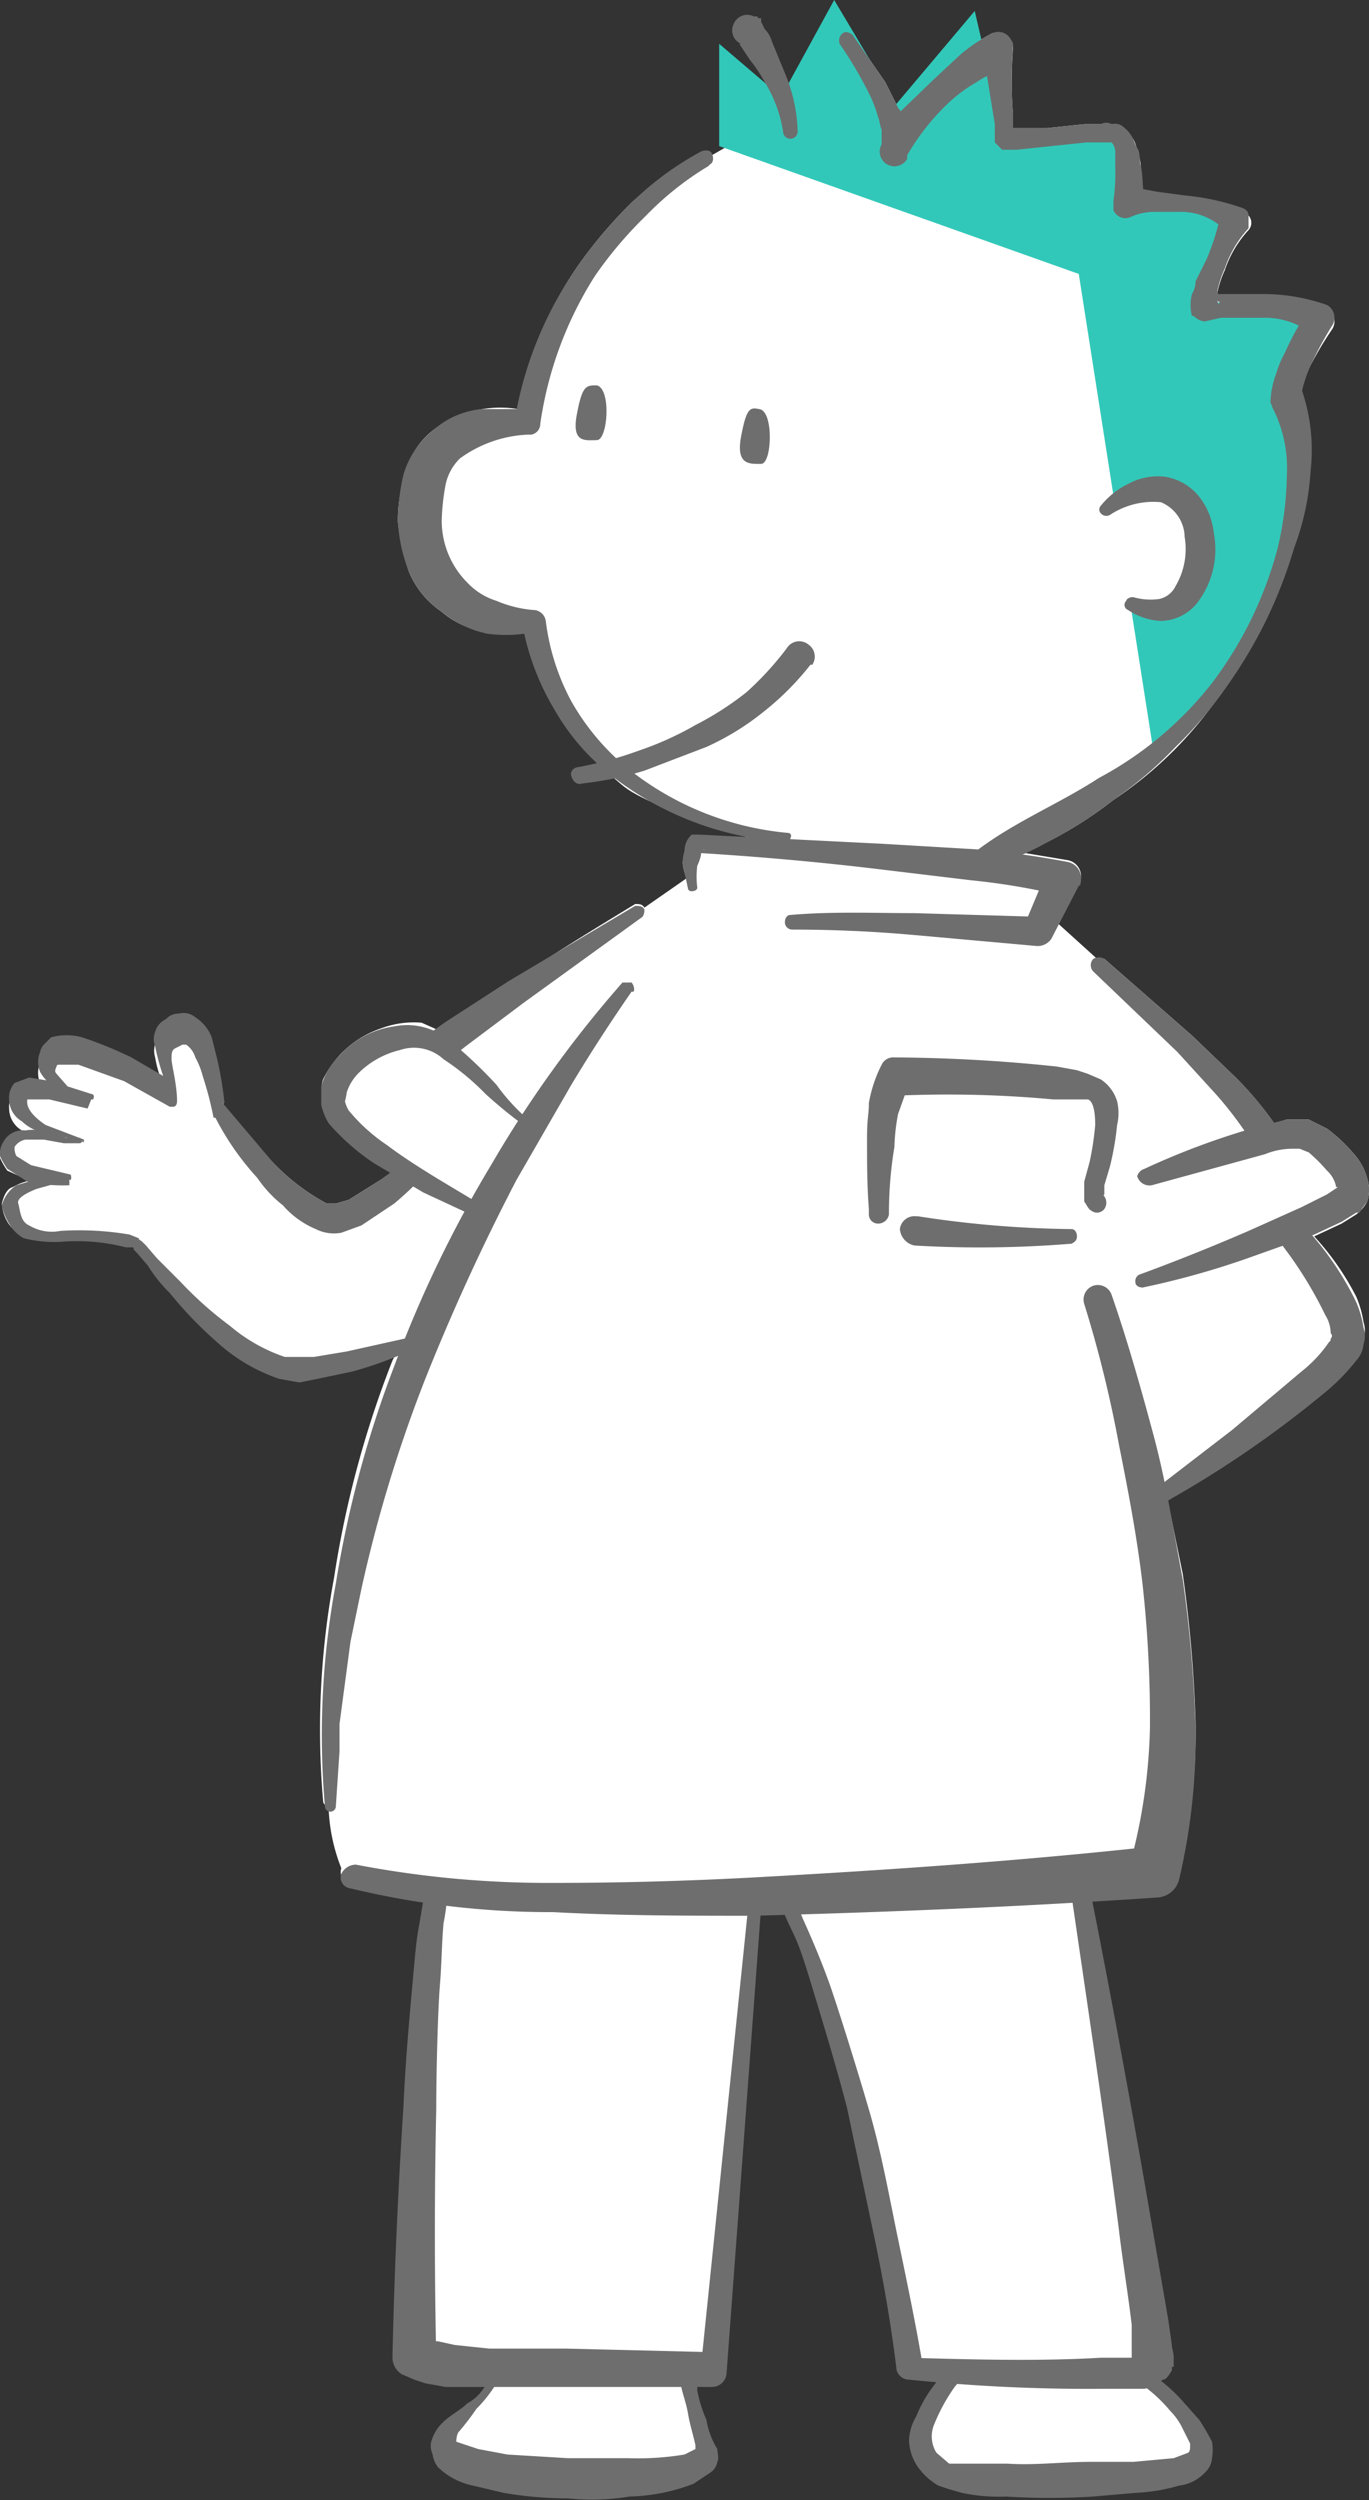
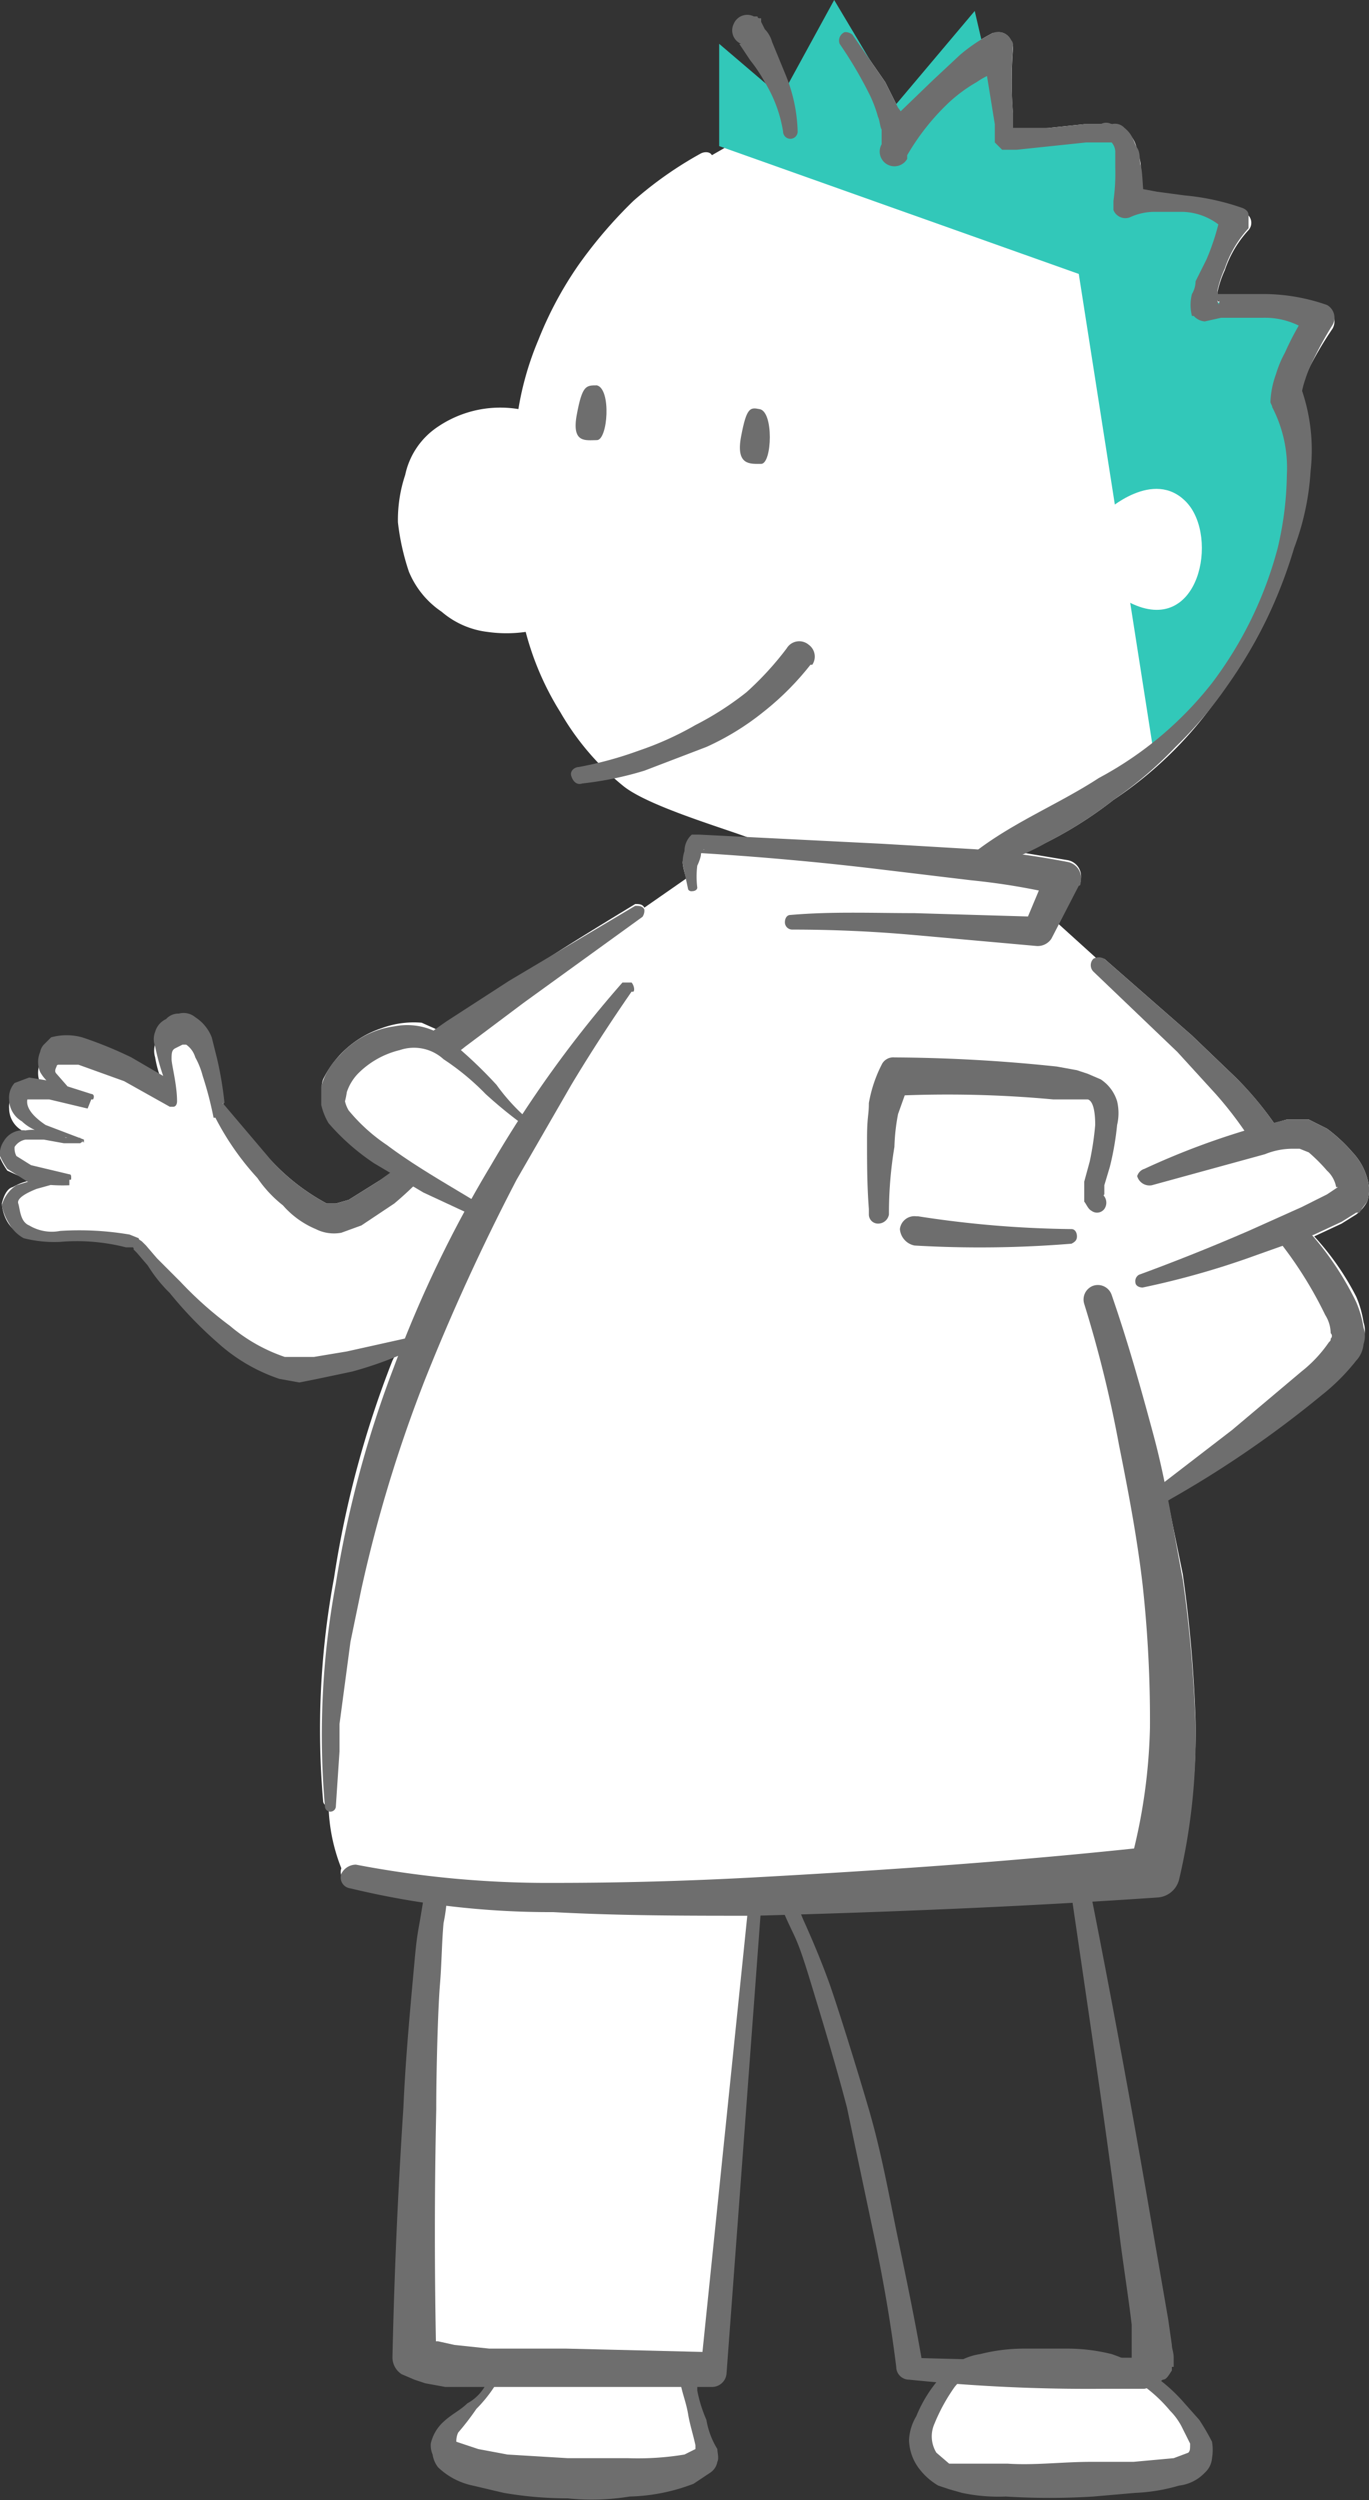
<svg xmlns="http://www.w3.org/2000/svg" id="レイヤー_1" data-name="レイヤー 1" viewBox="0 0 75 136.9">
  <rect x="0" y="0" width="75" height="136.9" fill="#333333" stroke="none" />
  <g>
    <path d="M73.5,67l.8-.5a2.2,2.2,0,0,0,.6-.7A2.2,2.2,0,0,0,75,65a3.4,3.4,0,0,0-.9-1.9,8.6,8.6,0,0,0-1.4-1.3l-1-.5H70.5l-.7.2A18.4,18.4,0,0,0,67.7,59l-2.4-2.3-4.8-4.2h-.4L58,50.6l1.1-2.2c.1,0,.1-.1.1-.2a.9.9,0,0,0-.7-1.1h0l-2.4-.4A21.8,21.8,0,0,0,61,43.8a21.4,21.4,0,0,0,6-6,23.6,23.6,0,0,0,3.8-7.6,14.3,14.3,0,0,0,.9-4.2,10.2,10.2,0,0,0-.5-4.5v.3h0a4.5,4.5,0,0,1,.2-.8,6.9,6.9,0,0,1,.4-1A19.8,19.8,0,0,1,73,18h0a.8.8,0,0,0-.3-1.1h0a14.3,14.3,0,0,0-3.4-.6H66.7v-.3a5.6,5.6,0,0,1,.4-1.2,6.1,6.1,0,0,1,1.3-2.2.6.6,0,0,0,0-.8l-.3-.3h0a13.2,13.2,0,0,0-3.2-.7l-2.3-.3c0-.5-.1-.9-.1-1.3s-.1-.6-.2-1-.2-.7-.7-1.1-.5-.2-.7-.3H59.4L57.5,7l-1.8.2h-.2V6.3a22.9,22.9,0,0,1,0-3.7.4.4,0,0,0-.1-.3.7.7,0,0,0-.9-.5h-.1A9.3,9.3,0,0,0,52.6,3L51.1,4.4c-.6.6-1.2,1.1-1.7,1.7l-.2-.2-.7-1.4L46.7,1.9c-.1-.1-.4-.2-.5-.1a.5.5,0,0,0-.2.6h0L43,6.2,39,8.5h0c-.1-.2-.4-.2-.6-.1A20.7,20.7,0,0,0,34.7,11a25.2,25.2,0,0,0-3,3.5,20.2,20.2,0,0,0-2.2,4.1,16.6,16.6,0,0,0-1.1,3.8,6.1,6.1,0,0,0-4.6,1.1A4.2,4.2,0,0,0,22.2,26a7.8,7.8,0,0,0-.4,2.6,13.1,13.1,0,0,0,.6,2.7,4.9,4.9,0,0,0,1.8,2.2,4.7,4.7,0,0,0,2.5,1.1,7.4,7.4,0,0,0,2.1,0A15.8,15.8,0,0,0,30.7,39a14.5,14.5,0,0,0,3.4,4c1.3,1.1,5.4,2.3,7,2.9H38.5c-.3.3-1.1,1.1-1.1,1.3s.1.6.2.9l-2.3,1.6c-.1-.2-.3-.2-.5-.2-2.3,1.4-4.6,2.8-6.8,4.3l-3.4,2.2-.6.4-.9-.4a5.1,5.1,0,0,0-2.2.3,5.5,5.5,0,0,0-3.2,2.8,1.4,1.4,0,0,0,.2,1.3,3.5,3.5,0,0,0,.5.8l1.2,1.1L21.8,64l-1.1.7-1.6,1-.7.2h-.5A11.7,11.7,0,0,1,15,63.7l-2.7-2.8a22.3,22.3,0,0,0-.4-2.3,3.5,3.5,0,0,0-1.2-2.3,1,1,0,0,0-.9-.2.9.9,0,0,0-.7.3,1.3,1.3,0,0,0-.6,1.5A6,6,0,0,0,9,59.5l-1.8-1a21.8,21.8,0,0,0-2.7-1.1,3.2,3.2,0,0,0-1.7,0l-.4.4a.8.8,0,0,0-.2.4,1.4,1.4,0,0,0,0,1.1c.1,0,.1.1.2.2H1.6l-.8.3a1.2,1.2,0,0,0-.3.9,1.4,1.4,0,0,0,.7,1.2c0,.1,0,.1.1.1a1.3,1.3,0,0,0-1.1.6,1.2,1.2,0,0,0-.2.8,4.3,4.3,0,0,0,.4.7l1.1.5h.4A3.1,3.1,0,0,0,.7,65q-.4.1-.6.9a2.4,2.4,0,0,0,.2.8,1.9,1.9,0,0,0,1.4,1.1,15.3,15.3,0,0,0,3,.1H6.8c.2.1.5.3.5.2h0c.9,1.2,1.9,2.4,2.9,3.5a21.2,21.2,0,0,0,3.6,3,5.7,5.7,0,0,0,2.4.8l2.3-.4a21.3,21.3,0,0,0,3.3-1.1l-.3.6a55.1,55.1,0,0,0-3.2,11.9,45.3,45.3,0,0,0-.6,12.2.3.3,0,0,0,.3.3h0a9.9,9.9,0,0,0,.7,3.4.6.6,0,0,0,.5.8,46.7,46.7,0,0,0,11.1,1.3c3.7.2,7.4.2,11,.2,7.4-.2,14.8-.5,22.1-1a1.3,1.3,0,0,0,1.2-1h0a34,34,0,0,0,.9-8.3,73.8,73.8,0,0,0-.7-8.1l-.9-4.4h.2a58.2,58.2,0,0,0,8.3-5.7,11.3,11.3,0,0,0,1.9-1.9,1.5,1.5,0,0,0,.4-.9,1.4,1.4,0,0,0,0-.9,5.7,5.7,0,0,0-.4-1.4A14.8,14.8,0,0,0,72,67.7h0ZM66.8,16.4h0c0,.2-.1.1-.1,0Z" style="fill: #fff" />
    <g>
      <path d="M24.1,62.7s-3.9,4-5.9,4S12,61.1,12,61.1s-.6-4.9-2.1-4.5-.5,2.4-.5,3.5S3.7,56.8,2.8,58s2.1,2.6,2.1,2.6S1.1,59,1,60.4s1.7,2,3.6,2.4c0,0-4-1.5-4.2.2s3.4,1.6,3.4,1.6S.4,64.6.6,66s.5,1.8,2.7,1.7,4.3.5,4.3.5,5.6,7.2,8.9,6.8a29.8,29.8,0,0,0,6.2-1.5" style="fill: #fff" />
      <path d="M24.4,63a19.2,19.2,0,0,1-2.8,2.9l-1.8,1.2-1.1.4a2.2,2.2,0,0,1-1.4-.2A4.9,4.9,0,0,1,15.5,66a6.7,6.7,0,0,1-1.4-1.5,15,15,0,0,1-2.3-3.3h-.1a19.5,19.5,0,0,0-.6-2.3,4.2,4.2,0,0,0-.4-1,1.3,1.3,0,0,0-.5-.7H10l-.4.2c-.2.1-.2.3-.2.6s.3,1.4.3,2.3h0c0,.2-.1.3-.2.3H9.3L6.8,59.2l-2.5-.9H3.2a.1.1,0,0,0-.1.1c-.1.2-.1.3,0,.4l.7.8,1.2.6H5l-.2.5-2.1-.5H1.5c-.1.5.4,1,1,1.4l2.1.8h0v.2c0-.1-.1-.1-.2,0H3.5l-1.1-.2h-1a.9.9,0,0,0-.6.4.9.9,0,0,0,.1.5l.8.5,2.1.5h0c.1,0,.1.1.1.2s0,.1-.1.1h0L2,65.1c-.5.2-1.1.5-1,.8s.1,1,.6,1.2a2.4,2.4,0,0,0,1.7.3,16.4,16.4,0,0,1,3.8.2l.5.2c0,.1.1.1.2.2l.2.2.6.7,1.3,1.3a20.2,20.2,0,0,0,2.7,2.4,9.2,9.2,0,0,0,3,1.7h1.6L19,74l3.6-.8h0c.2-.1.3,0,.4.2l-.2.4a20.9,20.9,0,0,1-3.5,1.3l-1.9.4-1,.2-1.1-.2a9.6,9.6,0,0,1-3.4-2,22,22,0,0,1-2.6-2.7,7.9,7.9,0,0,1-1.2-1.5l-.6-.7-.2-.2c.1,0,0,0,0-.1H6.9a10.8,10.8,0,0,0-3.6-.3,6.8,6.8,0,0,1-2-.2,2,2,0,0,1-.8-.8,3,3,0,0,1-.4-1,1.9,1.9,0,0,1,.8-1.1l1-.3H3.8v.3h0a9,9,0,0,1-2.3-.2L.4,64a4.3,4.3,0,0,1-.4-.7,1.2,1.2,0,0,1,.2-.8,1.2,1.2,0,0,1,1.2-.6,2,2,0,0,1,1.1.1,2.3,2.3,0,0,1,1.1.3h.8c0,.2.1.2.2.2h0l-2.3-.5a2.4,2.4,0,0,1-1.1-.6,1.4,1.4,0,0,1-.7-1.2,1.2,1.2,0,0,1,.3-.9l.8-.3,1.2.2,2.2.7H5c.1,0,.2.1.1.3H4.8a4.8,4.8,0,0,1-1.4-.5,2.2,2.2,0,0,1-1.2-1,1.4,1.4,0,0,1,0-1.1.8.8,0,0,1,.2-.4l.4-.4a3.2,3.2,0,0,1,1.7,0,21.8,21.8,0,0,1,2.7,1.1l2.4,1.4-.4.3h0a12.5,12.5,0,0,1-.7-2.3,1.1,1.1,0,0,1,0-.8,1.1,1.1,0,0,1,.6-.7.9.9,0,0,1,.7-.3,1,1,0,0,1,.9.2,2.3,2.3,0,0,1,.9,1.1l.3,1.2a20,20,0,0,1,.4,2.4h-.1L15,63.7a11.7,11.7,0,0,0,2.9,2.2h.5l.7-.2,1.6-1,3.2-2.3h0a.3.3,0,0,1,.5.1A.4.4,0,0,1,24.4,63Z" style="fill: #6e6e6e" />
    </g>
    <path d="M35.2,50.2l-6.5,4.7-3.2,2.4c-1,.8-2.2,1.6-3,2.4h-.1a.8.8,0,1,1-1.1-1.1,19.9,19.9,0,0,1,3.2-2.7l3.4-2.2,6.9-4.1c.2,0,.4,0,.5.2A.6.6,0,0,1,35.2,50.2Z" style="fill: #6e6e6e" />
    <g>
      <path d="M26.2,66.3s-7.8-3.8-7.9-5.9,2.1-3.3,3.5-3.6,3.4,1.2,5.2,3,2.2,1.9,2.2,1.9" style="fill: #fff" />
      <path d="M26,66.6l-2.8-1.3-2.7-1.6A12.3,12.3,0,0,1,18,61.5a3.4,3.4,0,0,1-.4-1v-1a3.7,3.7,0,0,1,1-1.7,4.9,4.9,0,0,1,3-1.6,3.6,3.6,0,0,1,1.8.1,3.8,3.8,0,0,1,1.5.9,24.4,24.4,0,0,1,2.3,2.2,11,11,0,0,0,2.1,2.2h0c.1.1.1.2,0,.2s-.1.1-.2.1a24.3,24.3,0,0,1-2.5-2A13.7,13.7,0,0,0,24.3,58a2.4,2.4,0,0,0-2.4-.5,4.8,4.8,0,0,0-2.3,1.3,2.7,2.7,0,0,0-.6,1,4.3,4.3,0,0,1-.1.5,1.7,1.7,0,0,0,.2.5,9.7,9.7,0,0,0,2.1,1.9c1.6,1.2,3.4,2.2,5.2,3.3a.4.4,0,1,1-.4.6Z" style="fill: #6e6e6e" />
    </g>
    <path d="M59.1,15,39.4,8V2.4l3.4,2.9L45.7,0l3.4,5.7L53.4.6,55,7.5l6.2-.2.6,3.7s4.1-.2,5.3.7L66,16.5s4.7.3,6.3,1.1l-1.8,4.3a19.3,19.3,0,0,1-7.3,19.3Z" style="fill: #32c8b9" />
    <g>
      <path d="M27.1,128.9a2.7,2.7,0,0,1-1,2.6c-1.3,1.4-2.1,1.8-1.8,2.7s2.4,1.5,6.9,1.7,8-.3,7.5-1.7-1.3-4.3-1-4.9Z" style="fill: #fff" />
      <path d="M27.8,129.4a.4.4,0,0,0,.1-.5h0v.3l-.2.5a5.6,5.6,0,0,1-.5.8,7.6,7.6,0,0,1-1.1,1.4,14.7,14.7,0,0,1-1,1.3,1.1,1.1,0,0,0-.1.5H25l1.2.4,1.6.3,3.3.2h3.3a15.6,15.6,0,0,0,3.1-.2l.6-.3v-.2c-.1-.5-.3-1.1-.4-1.7s-.3-1.1-.4-1.6a2.9,2.9,0,0,0-.2-.9v-.5c-.1-.2-.2-.3,0-.8h0l.6,1.2a28.4,28.4,0,0,0-5.1-.6Zm-1.3-1a40.4,40.4,0,0,0,5.8.4,34.4,34.4,0,0,0,5.5-.3l.6,1.2h0c0-.2-.1,0-.2.1v1.1a7.5,7.5,0,0,0,.5,1.6,4.4,4.4,0,0,0,.6,1.6c0,.2.1.5,0,.7a.9.9,0,0,1-.4.6l-.9.6a10.4,10.4,0,0,1-3.5.7,12.9,12.9,0,0,1-3.4.1,20.7,20.7,0,0,1-3.5-.3l-1.7-.4a3.9,3.9,0,0,1-1.9-1,1.5,1.5,0,0,1-.3-.7,1.3,1.3,0,0,1-.1-.6,2.3,2.3,0,0,1,.6-1.1c.5-.5,1-.7,1.4-1.1a2.5,2.5,0,0,0,1.1-1.2,1.7,1.7,0,0,0,.1-.7c0-.1-.1-.2-.1-.4h-.2A.7.7,0,0,1,26.5,128.4Z" style="fill: #6e6e6e" />
    </g>
    <g>
      <path d="M60.8,129.2a9.8,9.8,0,0,1,4.7,4c1.1,1.9-.7,2.3-2.4,2.4s-9.9.9-11.6-.2-1.2-2.6.4-5S60.8,129.2,60.8,129.2Z" style="fill: #fff" />
      <path d="M60.9,128.9a9.2,9.2,0,0,1,4,2.7l.8.9a12.7,12.7,0,0,1,.7,1.2,2.7,2.7,0,0,1,0,.9,1.2,1.2,0,0,1-.4.8,2.3,2.3,0,0,1-1.4.7,10,10,0,0,1-2.4.4l-2.3.2a38.4,38.4,0,0,1-4.8,0,9.7,9.7,0,0,1-2.4-.2l-.7-.2-.6-.2a3.6,3.6,0,0,1-1.1-1,2.7,2.7,0,0,1-.5-1.5,2.8,2.8,0,0,1,.4-1.3,7.4,7.4,0,0,1,1.3-2.1,3.4,3.4,0,0,1,2.2-1.3,9.9,9.9,0,0,1,2.4-.3h2.4A10.1,10.1,0,0,1,60.9,128.9Zm-.2.7a14.3,14.3,0,0,0-4.6-.3,8.3,8.3,0,0,0-2.2.3,3.3,3.3,0,0,0-1.6,1.1,9.9,9.9,0,0,0-1.1,2,1.7,1.7,0,0,0,.1,1.6l.7.6h3.2c1.5.1,3-.1,4.6-.1h2.3l2.2-.2.8-.3c.1-.1.1-.2.1-.5l-.4-.8a3.6,3.6,0,0,0-.7-1A8,8,0,0,0,60.7,129.6Z" style="fill: #6e6e6e" />
    </g>
    <g>
-       <path d="M42.1,102.1,58.8,101s4.6,27.3,4.4,28.6-13.3.4-13.3.4-.8-5.9-2.8-14.1A75.1,75.1,0,0,0,42.1,102.1Z" style="fill: #fff" />
      <path d="M41.7,101.8c5.6-.5,11.4-1,17-1.3.3,0,.5.1.5.4h0c1.4,6.9,2.7,13.9,3.9,20.9L64,127l.2,1.4c0,.2.1.4.1.7v.5h-.1v.2c-.2.3-.3.5-.5.5a2.3,2.3,0,0,1-1,.5H60.5a95.8,95.8,0,0,1-10.7-.5h0a.7.7,0,0,1-.7-.7c-.3-2.4-.7-4.7-1.2-7.1l-1.5-7.1c-.6-2.3-1.3-4.6-2-6.9s-.8-2.3-1.3-3.4l-.7-1.6-.3-.9-.2-.4v-.2h-.1A.4.4,0,0,1,41.7,101.8Zm.9.5c.1,0,.1-.2.1-.3h0v.2l.2.4.4.8.7,1.7c.5,1.1,1,2.3,1.4,3.4s1.5,4.6,2.2,7,1.1,4.7,1.6,7.1,1,4.8,1.4,7.2l-.8-.7h0c3.5.1,7.1.2,10.5,0h2l-.2.3h-.1v-2.1c-.2-1.7-.5-3.5-.7-5.2-.9-7-2-14.1-3-21.1h0l.5.4C53.4,101.8,48.1,102.1,42.6,102.3Z" style="fill: #6e6e6e" />
    </g>
    <g>
      <path d="M24.2,101.9c-1.6,5.3-1.6,27.2-1.6,27.2s1,.7,3.9.7H39l2.5-28.2Z" style="fill: #fff" />
      <path d="M24.5,102.3v1.3a9.9,9.9,0,0,1-.2,1.7c-.1,1.1-.1,2.2-.2,3.4s-.2,4.5-.2,6.8c-.1,4.5-.1,9,0,13.6h0l-.5-.9h.6l.9.2,1.9.2h4.2l8.2.2h0l-.8.8,2.9-28.2h0l.4.4Zm-.6-.8,17.6-.2a.4.4,0,0,1,.4.4h0L39.8,130a.8.8,0,0,1-.8.7H24.4l-1.1-.2-.6-.2L22,130a1.1,1.1,0,0,1-.5-.9h0c.1-4.6.3-9.1.6-13.7.1-2.3.3-4.6.5-6.8s.2-2.3.4-3.4l.3-1.8A5.8,5.8,0,0,1,23.9,101.5Z" style="fill: #6e6e6e" />
    </g>
    <g>
      <path d="M70.7,67.5s3.8,4.4,3,6.2-9.9,8-9.9,8" style="fill: #fff" />
      <path d="M71.3,67a16.6,16.6,0,0,1,3,4.3,5.7,5.7,0,0,1,.4,1.4,1.4,1.4,0,0,1,0,.9,1.5,1.5,0,0,1-.4.9,11.3,11.3,0,0,1-1.9,1.9,58.2,58.2,0,0,1-8.3,5.7.5.5,0,0,1-.7-.1.6.6,0,0,1,.2-.7h0l3.9-3,3.8-3.2a7.3,7.3,0,0,0,1.5-1.6c.1-.1.1-.1.1-.2a.2.2,0,0,0,0-.3,1.9,1.9,0,0,0-.3-1,21.9,21.9,0,0,0-2.5-4h0a.7.7,0,0,1,.2-1.1A.7.7,0,0,1,71.3,67Z" style="fill: #6e6e6e" />
    </g>
-     <path d="M38.8,9.1a16.8,16.8,0,0,0-3.4,2.7,22.2,22.2,0,0,0-2.8,3.3,20.5,20.5,0,0,0-3,8.1h0a.6.6,0,0,1-.5.6h-.2a6.8,6.8,0,0,0-3.7,1.3,2.8,2.8,0,0,0-.8,1.5,12.3,12.3,0,0,0-.2,1.9,4.8,4.8,0,0,0,1.4,3.4,3.7,3.7,0,0,0,1.6,1,6.5,6.5,0,0,0,2,.5h0a.7.7,0,0,1,.7.6,12.5,12.5,0,0,0,1.4,4.4,13.1,13.1,0,0,0,3,3.6,16.4,16.4,0,0,0,8.8,3.6c.2,0,.3.1.2.3a.2.2,0,0,1-.2.2,17.3,17.3,0,0,1-9.3-3.4,12.4,12.4,0,0,1-3.4-3.8,14,14,0,0,1-1.8-4.8l.7.5h0a7.5,7.5,0,0,1-2.6.1,5.8,5.8,0,0,1-2.5-1.2,4.9,4.9,0,0,1-1.8-2.2,8.8,8.8,0,0,1-.6-2.7,11.5,11.5,0,0,1,.3-2.6,4.9,4.9,0,0,1,1.7-2.5,4.6,4.6,0,0,1,2.6-1.1H29l-.8.6h0a20.5,20.5,0,0,1,3.5-8.5,25.2,25.2,0,0,1,3-3.5,16.8,16.8,0,0,1,3.7-2.7c.2-.1.5-.1.6.1s.1.5-.1.6Z" style="fill: #6e6e6e" />
    <path d="M41.3.9h.2a.1.1,0,0,0,.1.1h.1v.2l.2.4a1.6,1.6,0,0,1,.4.7L43,4a8.8,8.8,0,0,1,.7,3.2.4.4,0,0,1-.8,0h0a7.4,7.4,0,0,0-1-2.7,8.3,8.3,0,0,0-.8-1.2l-.4-.6-.2-.3h.1a.8.8,0,0,1-.4-1.1A.8.8,0,0,1,41.3.9Z" style="fill: #6e6e6e" />
    <path d="M46.7,1.9l1.8,2.6.7,1.4a2.5,2.5,0,0,1,.4.7,3.1,3.1,0,0,1,.2,1.1l-1.5-.6,2.8-2.7L52.6,3a9.3,9.3,0,0,1,1.8-1.2.8.8,0,0,1,1,.4.4.4,0,0,1,.1.3h0a22.9,22.9,0,0,0,0,3.7v1h0a.3.3,0,0,0-.1-.2h.3L57.5,7l1.9-.2h.9a.6.6,0,0,1,.6,0,.7.7,0,0,1,.7.2c.5.4.5.8.7,1.1s.1.7.2,1,.1,1.3.2,2l-.9-.9,1.6.3,1.5.2a13.2,13.2,0,0,1,3.2.7c.2.1.3.2.3.4v.7a6.1,6.1,0,0,0-1.3,2.2,5.6,5.6,0,0,0-.4,1.2v.5c0,.2.1.4.1.1h0l-.7-.4h3.2a10.6,10.6,0,0,1,3.4.6h0a.8.8,0,0,1,.3,1.1h0a19.8,19.8,0,0,0-1.1,2,6.9,6.9,0,0,0-.4,1,4.5,4.5,0,0,0-.2.8h0v-.3a10.2,10.2,0,0,1,.5,4.5,14.3,14.3,0,0,1-.9,4.2,25.6,25.6,0,0,1-3.7,7.6,22.2,22.2,0,0,1-2.8,3.3A21.6,21.6,0,0,1,61,43.8a22.1,22.1,0,0,1-3.6,2.3,12.8,12.8,0,0,1-4,1.5c-.2,0-.4-.1-.4-.3s0-.3.1-.4h0c2.2-1.8,4.8-2.8,7.1-4.3a19.6,19.6,0,0,0,6.2-5.2A21.2,21.2,0,0,0,70,30a18.3,18.3,0,0,0,.5-4,7.2,7.2,0,0,0-.8-3.7c0-.1-.1-.2-.1-.3h0a4.9,4.9,0,0,1,.3-1.5,6.1,6.1,0,0,1,.5-1.2,15.5,15.5,0,0,1,1.2-2.2l.3,1.2h0a4.2,4.2,0,0,0-2.7-.9H66.9l-.9.2a.9.9,0,0,1-.6-.3h-.1a2.4,2.4,0,0,1,0-1.2,1.4,1.4,0,0,0,.2-.7l.6-1.2a12.9,12.9,0,0,0,.8-2.6h0l.3,1.1a3.4,3.4,0,0,0-2.4-1.1H63.3a3.2,3.2,0,0,0-1.4.3.7.7,0,0,1-.9-.4V11h0a10.9,10.9,0,0,0,.1-1.8V8.3a.8.8,0,0,0-.2-.5H59.5L57.6,8l-1.9.2h-.8l-.4-.4h0v-1l-.6-3.7,1.1.7a5.1,5.1,0,0,0-1.5.7,8.3,8.3,0,0,0-1.5,1.1,12.8,12.8,0,0,0-2.3,2.9v.2a.8.8,0,1,1-1.4-.8V7.1c-.1-.2-.1-.5-.2-.7a6.9,6.9,0,0,0-.5-1.3A22.9,22.9,0,0,0,46,2.4h0a.5.5,0,0,1,.2-.6C46.3,1.7,46.6,1.8,46.7,1.9Z" style="fill: #6e6e6e" />
    <g>
      <path d="M60.6,28s2.6-2.4,4.4-.5.7,7.4-3.1,5.5" style="fill: #fff" />
-       <path d="M60.3,27.7a4.4,4.4,0,0,1,1.5-1.2,3.4,3.4,0,0,1,2-.4,3,3,0,0,1,1.9,1.1,3.9,3.9,0,0,1,.8,2,4.8,4.8,0,0,1-.9,3.8,2.6,2.6,0,0,1-2,1,3.5,3.5,0,0,1-1.8-.6.3.3,0,0,1-.1-.5c0-.1.2-.2.3-.2h.1a3.4,3.4,0,0,0,1.4.1,1.3,1.3,0,0,0,.9-.7,4,4,0,0,0,.5-2.7,2.1,2.1,0,0,0-1.3-1.9,4.3,4.3,0,0,0-2.8.7h0a.4.4,0,0,1-.5-.1A.3.3,0,0,1,60.3,27.7Z" style="fill: #6e6e6e" />
    </g>
    <path d="M31.7,42a20.2,20.2,0,0,0,3.3-.9,17.3,17.3,0,0,0,3.1-1.4,16.7,16.7,0,0,0,2.8-1.8,17,17,0,0,0,2.2-2.4h0a.8.8,0,0,1,1.2-.2.8.8,0,0,1,.2,1.1h-.1A15.4,15.4,0,0,1,41.8,39a14.4,14.4,0,0,1-3.1,1.9l-3.4,1.3a18.6,18.6,0,0,1-3.4.7c-.3.1-.5-.1-.6-.4s.2-.5.4-.5Z" style="fill: #6e6e6e" />
    <path d="M32.7,21.1c-.6,0-.8,0-1.1,1.6s.5,1.4,1.1,1.4S33.5,21.3,32.7,21.1Z" style="fill: #6e6e6e" />
    <path d="M41.6,22.4c-.5-.1-.7-.1-1,1.5s.5,1.5,1.1,1.5S42.4,22.5,41.6,22.4Z" style="fill: #6e6e6e" />
    <path d="M37.7,48.7l-.3-1.4a2,2,0,0,1,.1-.7,1.2,1.2,0,0,1,.4-.9h.4l10,.5,5.1.3a47.9,47.9,0,0,1,5.1.7h0a.9.9,0,0,1,.7,1.1c0,.1,0,.2-.1.2l-1.5,2.9h0a.9.9,0,0,1-.8.4l-6.7-.6c-2.2-.2-4.5-.3-6.7-.3h0a.4.4,0,0,1-.4-.4c0-.2.1-.4.3-.4,2.3-.2,4.6-.1,6.8-.1l6.8.2-.8.5h0l1.3-3.1L58,49h0a37,37,0,0,0-4.8-.8l-5-.6c-3.3-.4-6.7-.7-10-.9l.4-.2h0c-.1,0-.2.2-.2.3s-.1.4-.2.6a4.8,4.8,0,0,0,0,1.2h0c0,.1-.1.2-.3.2A.2.2,0,0,1,37.7,48.7Z" style="fill: #6e6e6e" />
    <path d="M34.6,54.3q-1.8,2.6-3.3,5.1l-3,5.2a118.4,118.4,0,0,0-5,10.9A76.3,76.3,0,0,0,19.8,87l-.6,2.9-.4,3-.2,1.5v1.5l-.2,3h0a.3.3,0,1,1-.6,0,45.3,45.3,0,0,1,.6-12.2,59.7,59.7,0,0,1,3.2-11.9,65.5,65.5,0,0,1,5.3-11,63.3,63.3,0,0,1,7.2-10h.5c.1.1.2.4.1.5Z" style="fill: #6e6e6e" />
    <g>
      <path d="M48.2,66.2c0-.2-.2-6,.8-7.4s8.2-.1,10.6.7-.4,5.8.5,6.4" style="fill: #fff" />
      <path d="M47.6,66.2c-.1-1.3-.1-2.5-.1-3.8s.1-1.3.1-2a7.4,7.4,0,0,1,.7-2.1h0a.7.7,0,0,1,.7-.4,88.5,88.5,0,0,1,8.9.5l1.1.2.6.2.7.3a2.2,2.2,0,0,1,.9,1.2,2.8,2.8,0,0,1,0,1.3,15.7,15.7,0,0,1-.4,2.3l-.3,1v.5c-.1.1,0,.2-.1,0a.6.6,0,0,1,.1.8.5.5,0,0,1-.7.1c-.2-.1-.3-.4-.4-.5V64.7l.3-1.1a16.2,16.2,0,0,0,.3-2c0-.7-.1-1.3-.4-1.4H57.7a62.8,62.8,0,0,0-8.7-.2l.7-.4h0l-.5,1.4a11,11,0,0,0-.2,1.8,22.2,22.2,0,0,0-.3,3.7.6.6,0,0,1-.6.5.5.5,0,0,1-.5-.5Z" style="fill: #6e6e6e" />
    </g>
    <g>
      <path d="M50.2,67.4a68.7,68.7,0,0,0,8.5.3" style="fill: #fff" />
      <path d="M50.3,66.6a58.3,58.3,0,0,0,8.4.7h0c.2,0,.3.2.3.4s-.1.3-.3.4a61.7,61.7,0,0,1-8.6.1,1,1,0,0,1-.8-.9.8.8,0,0,1,.9-.7Z" style="fill: #6e6e6e" />
    </g>
    <g>
      <path d="M60.2,52.8s7.4,6.5,8.9,9.1" style="fill: #fff" />
      <path d="M60.5,52.5l4.8,4.2L67.7,59a17.3,17.3,0,0,1,2.1,2.5.8.8,0,0,1-.2,1.2.8.8,0,0,1-1.1-.3h0a20.7,20.7,0,0,0-1.9-2.5l-2.1-2.3-4.6-4.4a.5.5,0,0,1,0-.7A.6.6,0,0,1,60.5,52.5Z" style="fill: #6e6e6e" />
    </g>
    <g>
      <path d="M62.9,64.6s7.6-2.8,8.7-2.4,2.9,2.4,2.5,3.3-9.4,4.3-11.6,4.8" style="fill: #fff" />
      <path d="M62.7,64a41.6,41.6,0,0,1,6.2-2.3l1.6-.4h1.2l1,.5a8.6,8.6,0,0,1,1.4,1.3A3.4,3.4,0,0,1,75,65a2.2,2.2,0,0,1-.1.8l-.3.4c0,.1-.1.1-.1.2h-.2l-.8.5-1.5.7-3.1,1.1a45.4,45.4,0,0,1-6.3,1.8c-.2,0-.4-.1-.4-.3a.4.4,0,0,1,.2-.4h0q3-1.1,6-2.4l2.9-1.3,1.4-.7.6-.4h-.1a1.6,1.6,0,0,0-.5-.9,9.4,9.4,0,0,0-1-1l-.5-.2h-.4a4,4,0,0,0-1.5.3l-6.2,1.7h0a.7.7,0,0,1-.8-.5A.6.6,0,0,1,62.7,64Z" style="fill: #6e6e6e" />
    </g>
    <g>
      <path d="M60.2,71.2s6.4,19.3,3.1,31.3c0,0-33.4,3.1-43.9.3" style="fill: #fff" />
      <path d="M60.9,70.9c.9,2.6,1.6,5.1,2.3,7.7s1.1,5.3,1.6,7.9a73.8,73.8,0,0,1,.7,8.1,34,34,0,0,1-.9,8.3h0a1.3,1.3,0,0,1-1.2,1c-7.3.5-14.7.8-22.1,1-3.6,0-7.3,0-11-.2a46.7,46.7,0,0,1-11.1-1.3.6.6,0,0,1-.5-.8.9.9,0,0,1,.8-.5h0a55.7,55.7,0,0,0,10.8,1c3.7,0,7.3-.1,11-.3,7.3-.4,14.6-.9,21.9-1.7l-1.3,1h0A30.9,30.9,0,0,0,63,94.6a67.9,67.9,0,0,0-.4-7.8c-.3-2.6-.8-5.2-1.3-7.7a66.6,66.6,0,0,0-1.9-7.7h0a.8.8,0,0,1,.5-1A.8.8,0,0,1,60.9,70.9Z" style="fill: #6e6e6e" />
    </g>
  </g>
</svg>